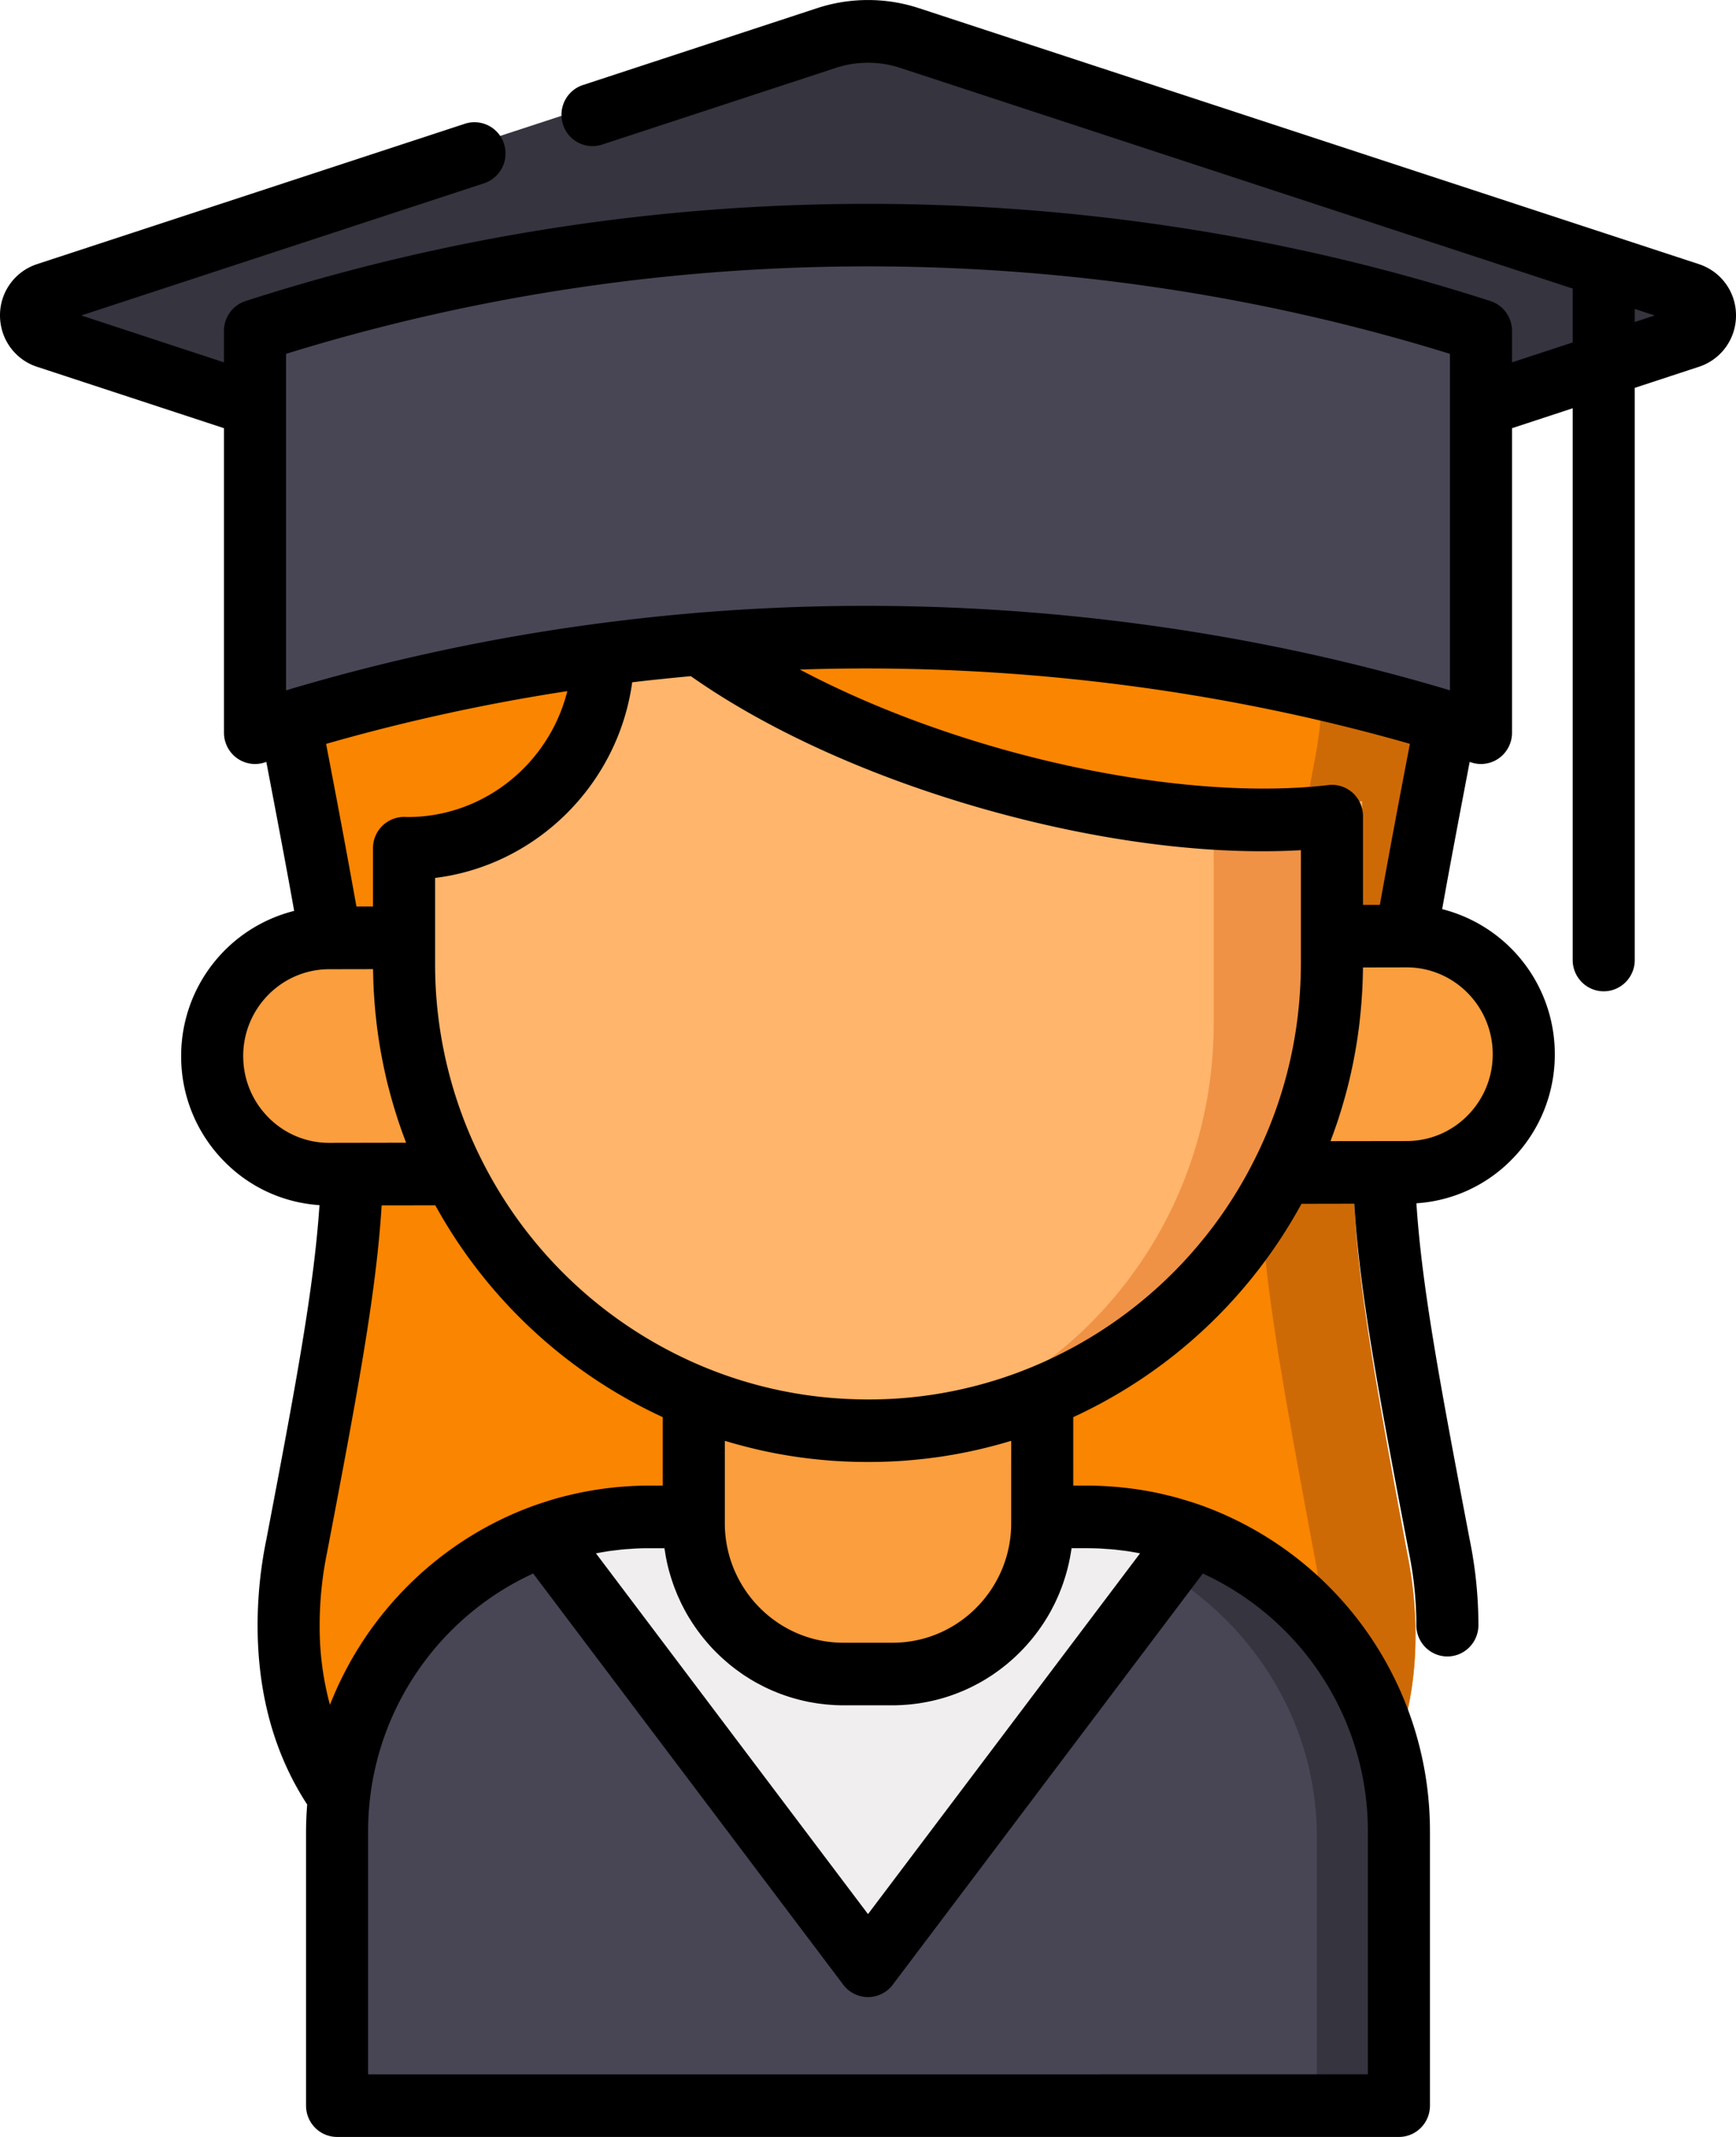
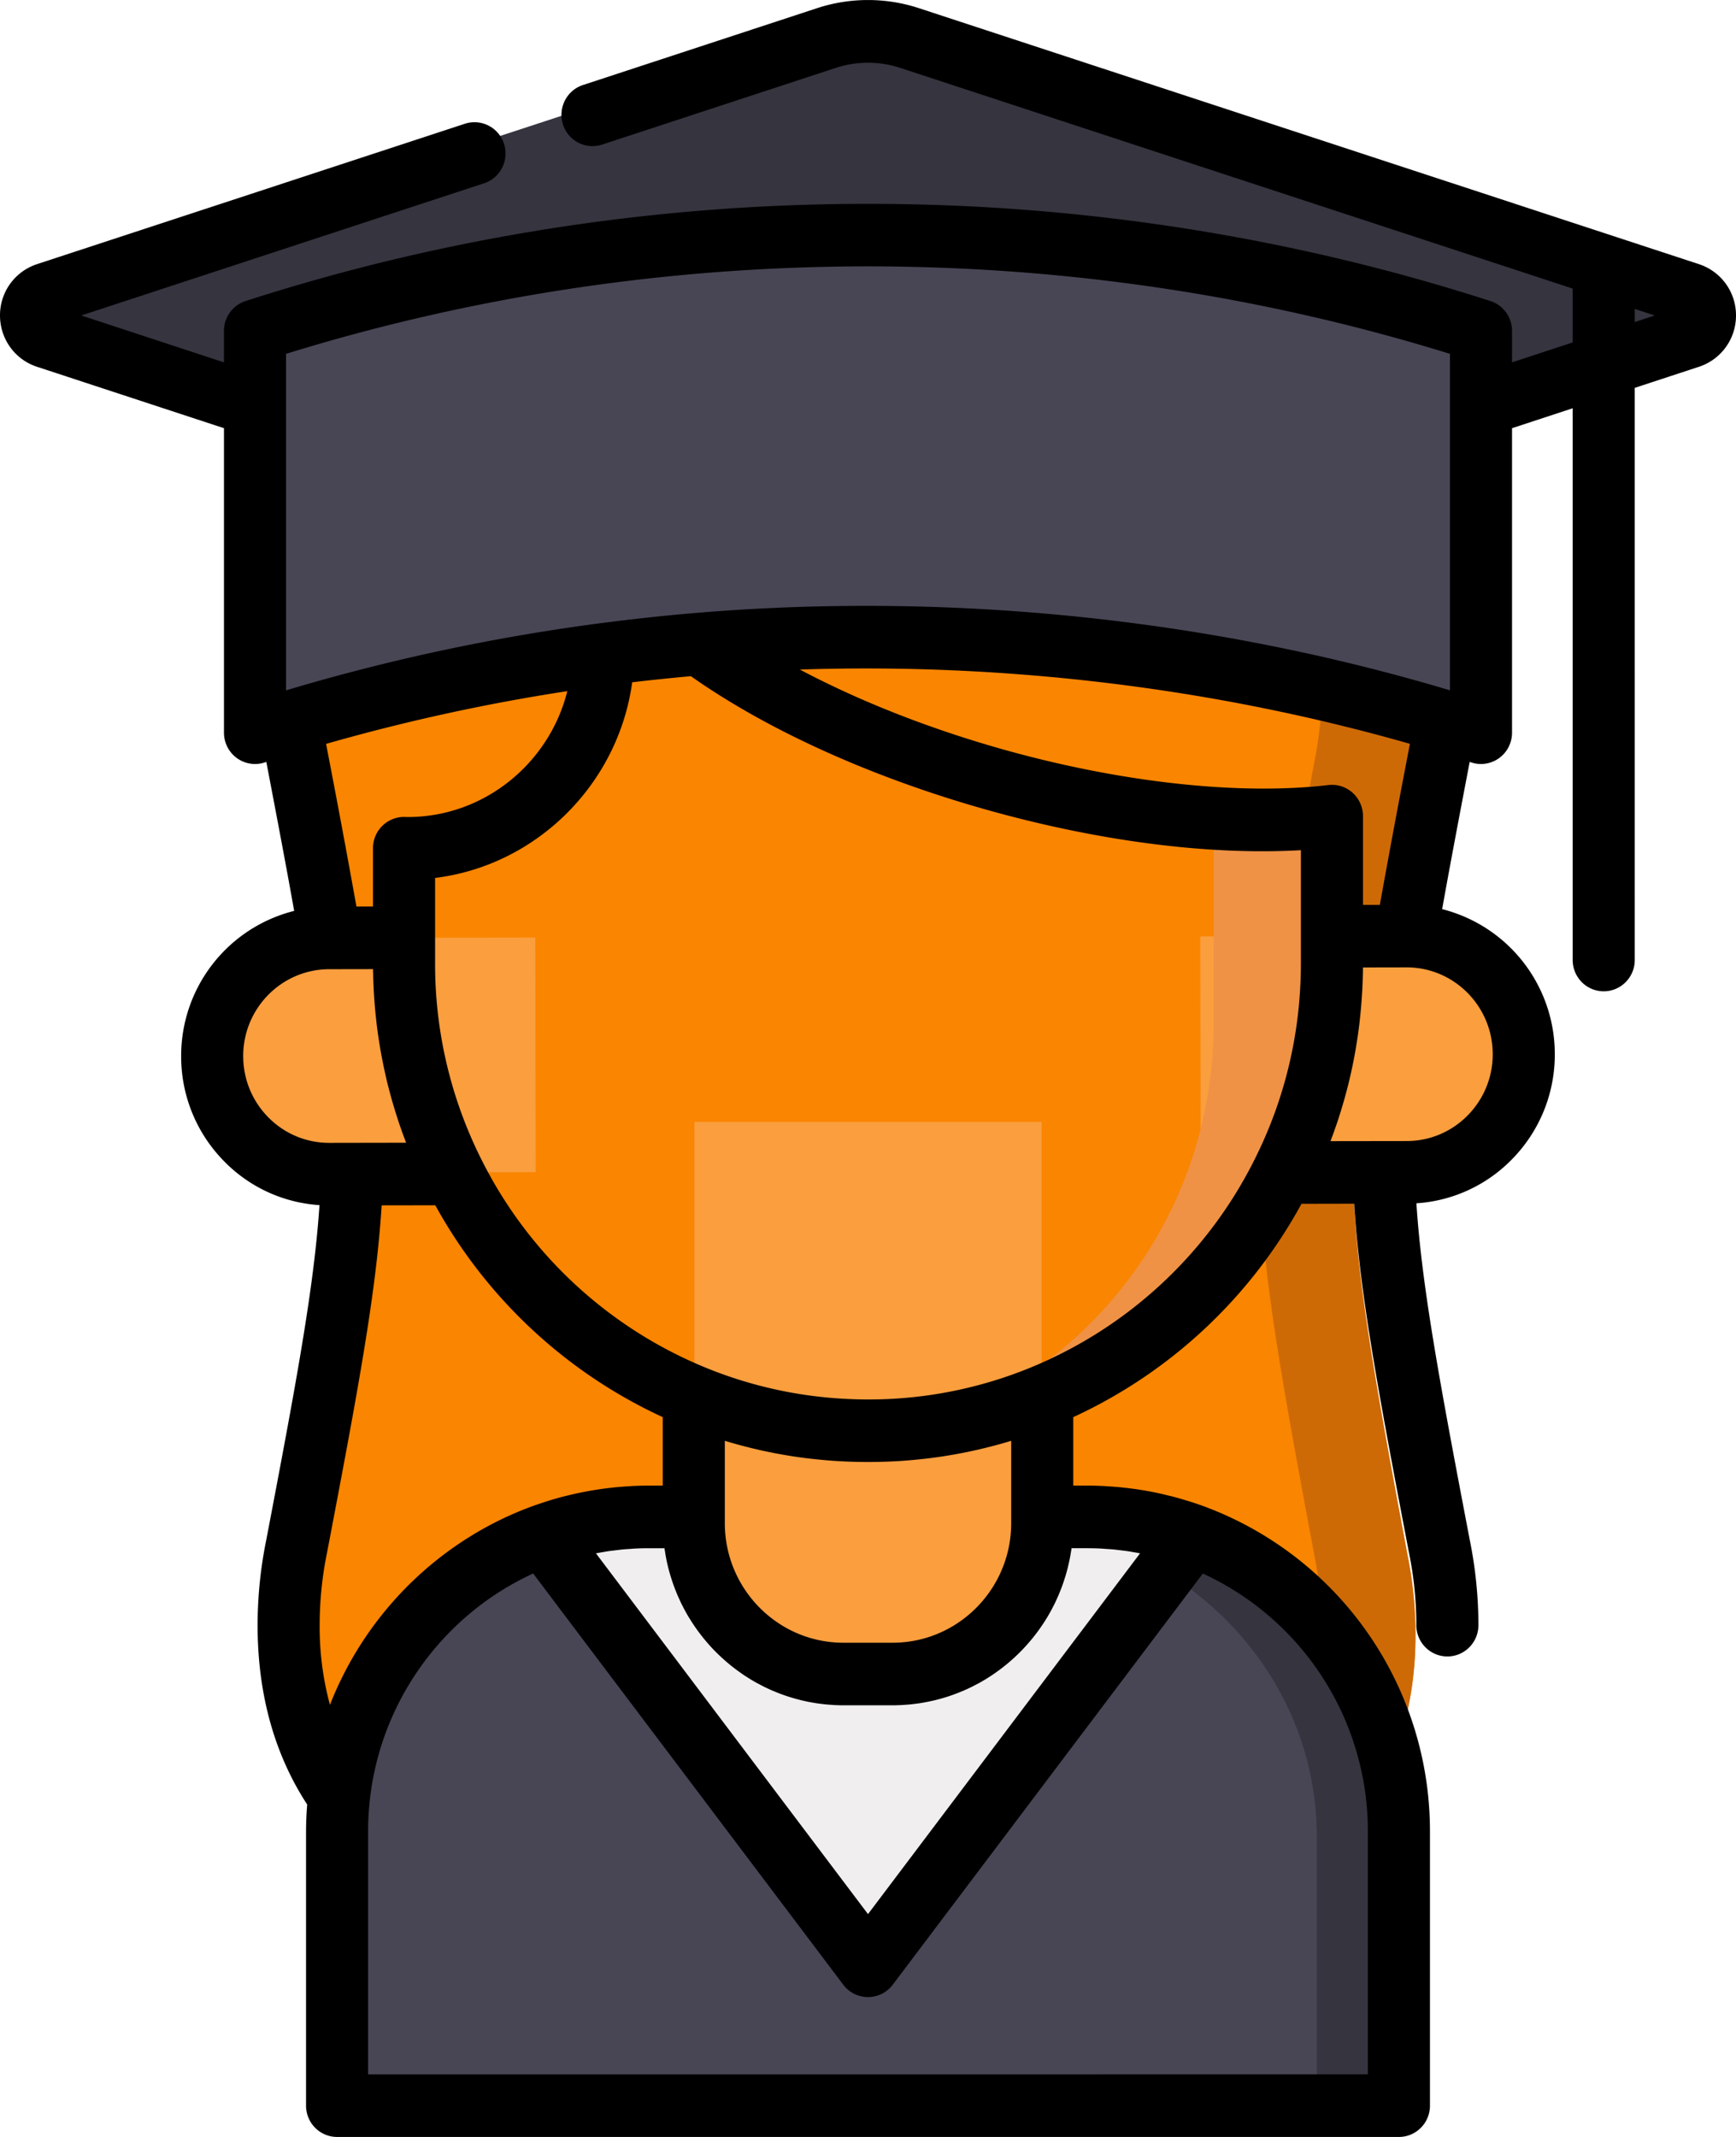
<svg xmlns="http://www.w3.org/2000/svg" width="65" height="80" viewBox="0 0 65 80">
  <g fill="none" fill-rule="nonzero">
    <path fill="#35343F" d="M30.46 1.246l-28.886 9.46c-.765.25-.765 1.338 0 1.589l28.886 9.46c1.001.327 2.08.327 3.08 0l28.886-9.46c.765-.25.765-1.34 0-1.59L33.54 1.245a4.945 4.945 0 0 0-3.08 0z" />
    <path fill="#FA8500" d="M52.699 58.217a15 15 0 0 1 .3 2.984C53 71.046 43.375 74 31.5 74 19.627 74 10 71.046 10 61.2c0-1.017.104-2.013.301-2.983 2.752-14.586 2.752-15.097 0-29.684A15.003 15.003 0 0 1 10.706 21h41.588a15.003 15.003 0 0 1 .405 7.533c-2.752 14.587-2.752 15.098 0 29.684z" />
    <path fill="#CE6A06" d="M52.702 28.533a15.162 15.162 0 0 0-.4-7.533H48.81a15.162 15.162 0 0 1 .4 7.533c-2.72 14.586-2.72 15.097 0 29.684.195.97.298 1.966.298 2.984 0 9.352-8.586 12.485-19.508 12.776a65.45 65.45 0 0 0 1.746.023C43.484 74 53 71.046 53 61.2c0-1.017-.103-2.013-.298-2.983-2.72-14.587-2.72-15.098 0-29.684z" />
    <g fill="#FA9E3E">
      <path d="M12.436 35.112l7.607-.014.015 8.784-7.607.014c-2.409.004-4.365-1.96-4.369-4.385-.004-2.425 1.945-4.395 4.354-4.4zM52.547 35.042l-7.607.014.015 8.784 7.607-.014c2.41-.004 4.358-1.974 4.354-4.4-.004-2.425-1.96-4.388-4.369-4.384z" />
    </g>
    <path fill="#484655" d="M24.749 57H41.25C47.74 57 53 62.262 53 68.754V79H13V68.754C13 62.262 18.26 57 24.749 57z" />
    <path fill="#35343F" d="M40.695 57H37c6.796 0 12.305 5.262 12.305 11.754V79H53V68.754C53 62.262 47.49 57 40.695 57z" />
    <path fill="#F0EEEE" d="M33 74l12-16.3a11.18 11.18 0 0 0-3.901-.7H24.9c-1.37 0-2.682.248-3.901.7L33 74z" />
    <path fill="#FA9E3E" d="M39 57.307V42H26v15.307C26 60.451 28.499 63 31.581 63h1.838C36.501 63 39 60.451 39 57.307z" />
-     <path fill="#FFB56B" d="M38.266 28.563c-4.718-1.377-8.768-3.408-11.47-5.563h-3.302c.013.183.02.366.02.552 0 4.255-3.302 7.702-7.375 7.702-.047 0-.094-.003-.139-.003v4.474C16 45.817 23.835 54 33.5 54S51 45.817 51 35.725v-5.73c-3.398.415-7.939-.034-12.734-1.432z" />
    <path fill="#EF9245" d="M45.445 31.12v7.192c0 8.368-6.392 15.205-14.445 15.663.15.008.302.014.454.018h.003c.153.005.306.007.46.007C41.351 54 49 46.16 49 36.49V31a22.92 22.92 0 0 1-3.555.12z" />
-     <path fill="#484655" d="M9 12.462V27c14.822-4.616 31.178-4.616 46 0V12.462c-14.822-4.616-31.178-4.616-46 0z" />
+     <path fill="#484655" d="M9 12.462V27c14.822-4.616 31.178-4.616 46 0V12.462c-14.822-4.616-31.178-4.616-46 0" />
    <path fill="#000" d="M63.617 9.89L34.416.309a6.113 6.113 0 0 0-3.832 0l-8.759 2.875c-.61.2-.944.862-.745 1.477a1.16 1.16 0 0 0 1.464.752l8.76-2.875a3.873 3.873 0 0 1 2.393 0l25.188 8.265v2.017l-2.272.746v-1.179c0-.51-.326-.96-.807-1.116-15.03-4.853-31.583-4.853-46.612 0a1.17 1.17 0 0 0-.808 1.116v1.179L3.043 11.81l15.082-4.949c.61-.2.944-.861.746-1.476a1.16 1.16 0 0 0-1.465-.752L1.383 9.89A2.012 2.012 0 0 0 0 11.808c0 .877.554 1.65 1.382 1.922l7.004 2.3v11.4c0 .374.177.725.477.946.3.22.686.284 1.04.17l.069-.022c.422 2.21.762 4 1.042 5.577a5.594 5.594 0 0 0-4.231 5.445 5.581 5.581 0 0 0 1.632 3.952 5.484 5.484 0 0 0 3.547 1.618c-.204 3.063-.86 6.604-1.99 12.522a16.01 16.01 0 0 0-.327 3.202c0 2.57.625 4.826 1.857 6.716a13.15 13.15 0 0 0-.043 1.008v10.264c0 .647.52 1.172 1.163 1.172h39.757c.642 0 1.162-.525 1.162-1.172V68.564a12.964 12.964 0 0 0-8.483-12.18c-.004 0-.008-.003-.013-.005a12.758 12.758 0 0 0-.674-.221c-.139-.042-.278-.083-.419-.12-.074-.02-.15-.037-.225-.055-.12-.03-.24-.059-.361-.085a12.222 12.222 0 0 0-1.211-.197l-.23-.025a12.88 12.88 0 0 0-.412-.031c-.066-.005-.132-.01-.198-.013-.204-.01-.408-.016-.614-.016h-.516v-2.563a18.603 18.603 0 0 0 8.546-7.986l1.975-.004c.197 3.25.87 6.894 2.042 13.026l.003.016c.186.904.28 1.825.28 2.736 0 .647.52 1.171 1.162 1.171.642 0 1.162-.524 1.162-1.171 0-1.068-.11-2.145-.326-3.203-1.137-5.952-1.796-9.51-1.995-12.591a5.487 5.487 0 0 0 3.564-1.633 5.58 5.58 0 0 0 1.617-3.959 5.594 5.594 0 0 0-4.217-5.42c.275-1.546.612-3.32 1.03-5.511l.07.022a1.156 1.156 0 0 0 1.039-.17c.3-.22.477-.572.477-.946v-11.4l2.271-.746v20.655c0 .647.52 1.172 1.162 1.172.642 0 1.162-.525 1.162-1.172V14.52l2.41-.791A2.014 2.014 0 0 0 65 11.808a2.012 2.012 0 0 0-1.383-1.917zM51.665 33.874l-.631.001v-3.321c0-.335-.142-.653-.39-.876a1.153 1.153 0 0 0-.907-.288c-3.336.392-7.78-.096-12.194-1.338-2.78-.784-5.377-1.811-7.594-2.986 7.717-.256 15.526.69 22.84 2.78-.013.068-.024.138-.038.206l-.003.016a459.583 459.583 0 0 0-1.083 5.806zm2.624-20.627v12.596c-8.979-2.687-18.723-3.69-28.191-2.9a74.606 74.606 0 0 0-2.751.28c-.092.01-.183.022-.274.034-.213.026-.426.052-.638.08h-.001a75.274 75.274 0 0 0-11.723 2.507V15.197v-1.95c14.086-4.366 29.492-4.366 43.578 0zM15.266 30.587h-.032a1.167 1.167 0 0 0-1.268 1.17v2.18l-.62.001a438.537 438.537 0 0 0-1.098-5.887c-.014-.067-.024-.136-.037-.203a72.94 72.94 0 0 1 9.03-1.974c-.67 2.697-3.109 4.713-5.975 4.713zm-6.16 8.954c-.003-1.793 1.44-3.254 3.218-3.257l1.644-.003c0 .073.003.146.005.22l.003.142c.005.165.012.33.021.495l.005.075c.008.141.019.282.03.422l.014.157c.01.118.023.237.036.355l.016.15c.02.163.04.325.064.486l.003.022c.023.155.048.31.074.463l.027.152c.021.115.043.23.066.344l.031.155c.029.138.059.275.09.411l.016.07c.037.157.077.313.119.47l.038.141a18.707 18.707 0 0 0 .259.864l.032.1c.052.154.105.308.16.46l.046.123c.027.074.054.149.083.222l-2.87.005h-.007a3.187 3.187 0 0 1-2.274-.947 3.243 3.243 0 0 1-.948-2.297zm2.863 21.3c0-.912.094-1.832.28-2.737l.003-.015c1.166-6.104 1.837-9.73 2.038-12.964l2.009-.003a18.612 18.612 0 0 0 8.516 7.931v2.563h-.516c-.205 0-.41.006-.614.015-.066.004-.132.01-.198.013a12.88 12.88 0 0 0-.412.032c-.077.007-.153.016-.23.025a12.493 12.493 0 0 0-.974.15 13.048 13.048 0 0 0-.599.131l-.224.055a12.325 12.325 0 0 0-.692.206c-.134.044-.269.088-.401.136l-.013.005c-3.465 1.265-6.239 3.993-7.588 7.44a11.146 11.146 0 0 1-.385-2.984zm15.77-6.731l.134.035c.168.044.338.085.508.124l.091.022c.193.043.387.082.58.12l.14.025c.177.032.355.062.534.09l.07.01c.197.03.394.054.592.077l.144.015c.189.02.378.038.567.052l.04.004c.201.014.402.025.604.033l.147.005a18.876 18.876 0 0 0 1.22 0l.147-.005c.202-.008.403-.018.604-.033l.04-.004c.19-.014.379-.032.567-.052l.144-.015c.198-.023.395-.048.592-.077l.07-.01c.178-.028.357-.058.535-.09l.138-.026c.194-.036.388-.076.58-.12l.092-.02c.17-.04.34-.081.509-.125l.134-.035c.19-.05.378-.104.567-.161l.033-.01V57.021c0 .154-.008.306-.023.457-.228 2.254-2.122 4.02-4.417 4.02h-1.844c-2.295 0-4.188-1.766-4.416-4.02a4.546 4.546 0 0 1-.023-.457V53.939l.033.01c.187.057.376.11.566.16zm23.477 14.454v9.092H13.783v-9.092c0-4.289 2.54-7.989 6.18-9.657l11.612 15.396a1.159 1.159 0 0 0 1.85 0l11.612-15.396a10.622 10.622 0 0 1 6.18 9.657zm-9.992-10.591l.165.012c.118.008.236.015.353.027l.194.023c.106.013.212.025.318.041.07.01.14.024.21.036.074.012.148.025.222.04L32.5 71.658 22.314 58.152c.074-.014.148-.028.222-.04l.21-.036c.106-.016.212-.028.318-.04l.194-.024c.117-.012.235-.02.353-.027.055-.004.11-.01.165-.012.173-.009.347-.013.523-.013h.58l.008.052.022.138a6.184 6.184 0 0 0 .188.816 6.605 6.605 0 0 0 .099.308c.015.044.03.089.047.132.021.058.044.115.067.171l.05.126c.026.06.053.117.08.175l.052.115c.032.067.066.132.1.198l.044.084c.05.091.1.181.154.27l.06.095c.035.057.071.115.109.17.024.038.05.074.076.111.034.05.068.099.104.147l.085.113.106.135c.03.038.062.075.093.112a6.183 6.183 0 0 0 .547.578 6.431 6.431 0 0 0 .234.21l.11.093c.044.037.09.073.136.108.037.029.073.058.11.085l.151.109c.035.024.068.05.103.073.065.044.131.086.198.128l.066.042c.088.054.178.106.268.156l.099.051c.06.032.12.064.181.094.039.02.079.037.118.056.056.026.112.052.17.077l.126.052c.056.023.111.046.168.067l.132.048a6.95 6.95 0 0 0 .615.185c.058.015.117.029.177.042l.138.03.184.032.136.023c.065.01.13.017.196.025l.13.015c.072.007.145.012.218.017l.111.008c.11.005.222.009.333.009h1.844c.112 0 .223-.004.334-.01.037 0 .074-.004.11-.007.074-.005.147-.01.22-.017l.13-.015.195-.025.136-.023a7.067 7.067 0 0 0 .5-.104 6.596 6.596 0 0 0 .914-.3l.127-.052.169-.077.118-.056c.06-.03.12-.062.181-.094.033-.017.066-.033.098-.051.091-.05.18-.102.269-.156l.066-.042a6.67 6.67 0 0 0 .197-.128l.104-.073.151-.109.11-.085.136-.108.11-.093a6.694 6.694 0 0 0 .781-.788c.031-.037.063-.074.093-.112.036-.044.07-.09.106-.135l.085-.113c.036-.048.07-.097.104-.147l.076-.11c.038-.056.074-.114.11-.171l.059-.095a6.9 6.9 0 0 0 .154-.27l.043-.084c.035-.066.069-.131.101-.198l.053-.115c.026-.058.053-.116.078-.175l.051-.126c.023-.056.046-.113.067-.17l.047-.133a7.397 7.397 0 0 0 .148-.482 6.99 6.99 0 0 0 .139-.642l.022-.138.008-.052h.58c.175 0 .349.004.522.013zm-2.638-6.775a15.978 15.978 0 0 1-6.873 1.173 15.93 15.93 0 0 1-5.3-1.174 16.284 16.284 0 0 1-8.382-7.778 16.278 16.278 0 0 1-1.74-7.374v-3.178c3.796-.468 6.856-3.505 7.38-7.325l.092-.01c.3-.036.599-.07.898-.1l.327-.034c.23-.023.46-.046.69-.067l.19-.017c2.868 2.022 6.77 3.787 11.05 4.994 4.218 1.188 8.347 1.717 11.791 1.52v4.216a17.074 17.074 0 0 1-.066 1.491 16.194 16.194 0 0 1-1.65 5.835 16.277 16.277 0 0 1-8.407 7.828zm17.305-11.739a3.243 3.243 0 0 1-.94 2.3 3.192 3.192 0 0 1-2.279.958l-2.855.004.074-.2.05-.136c.054-.152.107-.304.158-.457l.023-.072c.042-.131.084-.263.123-.395.016-.05.03-.1.044-.15.033-.112.065-.224.095-.336l.04-.147c.038-.146.075-.293.11-.44l.007-.033c.037-.158.072-.317.105-.476l.028-.14a19.043 19.043 0 0 0 .155-.896l.014-.095c.023-.161.044-.323.063-.485l.013-.125a19.634 19.634 0 0 0 .077-.9l.008-.13c.01-.164.016-.328.021-.494l.002-.095c.003-.1.005-.2.006-.301l1.63-.003h.006c1.774 0 3.219 1.454 3.222 3.244zm5.318-27.403v-.491l.748.245-.748.246z" />
  </g>
</svg>